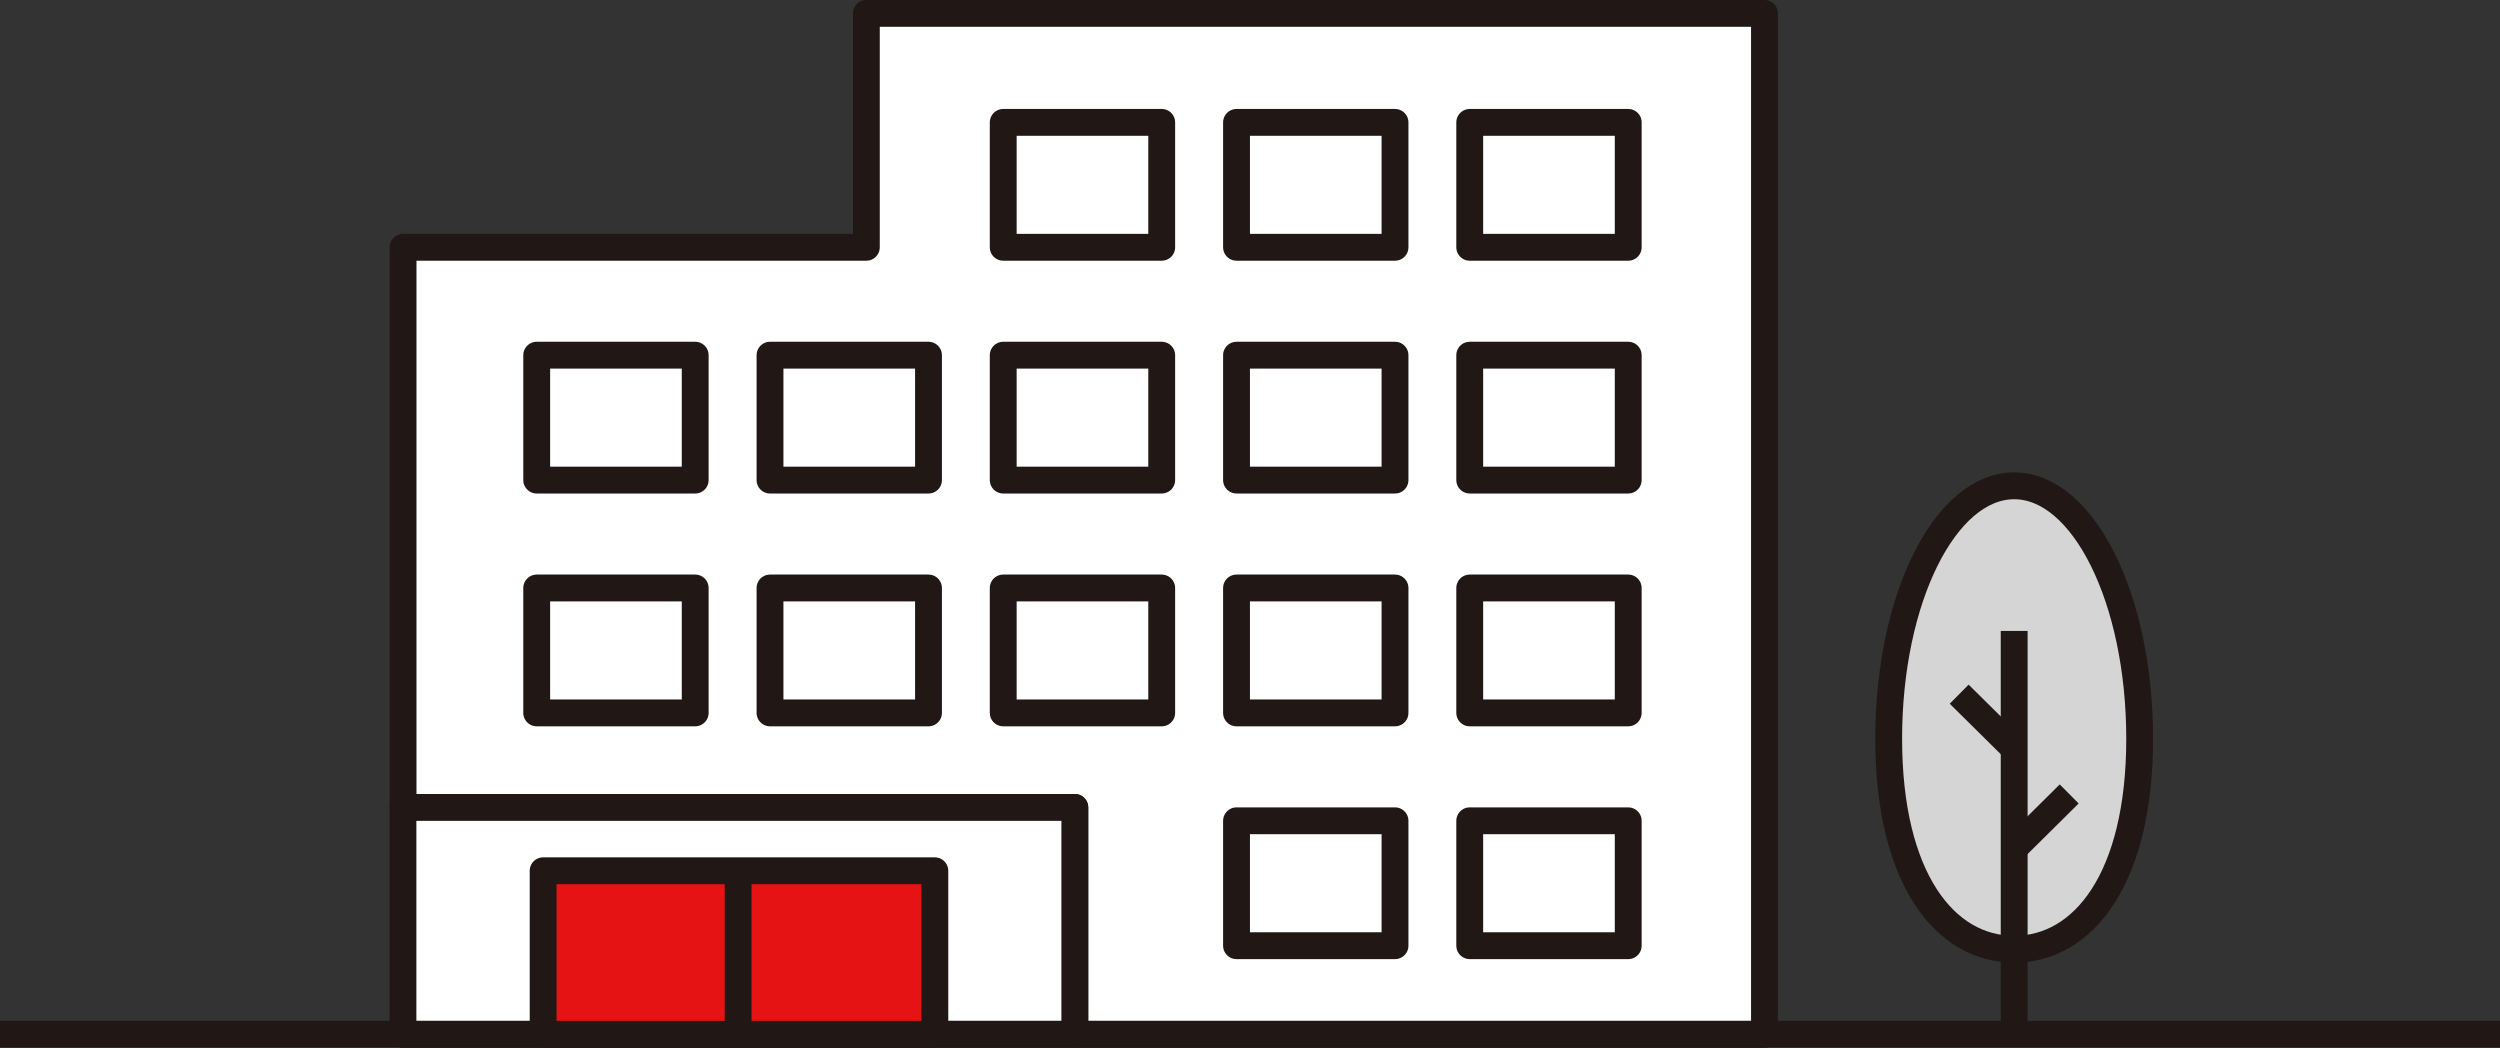
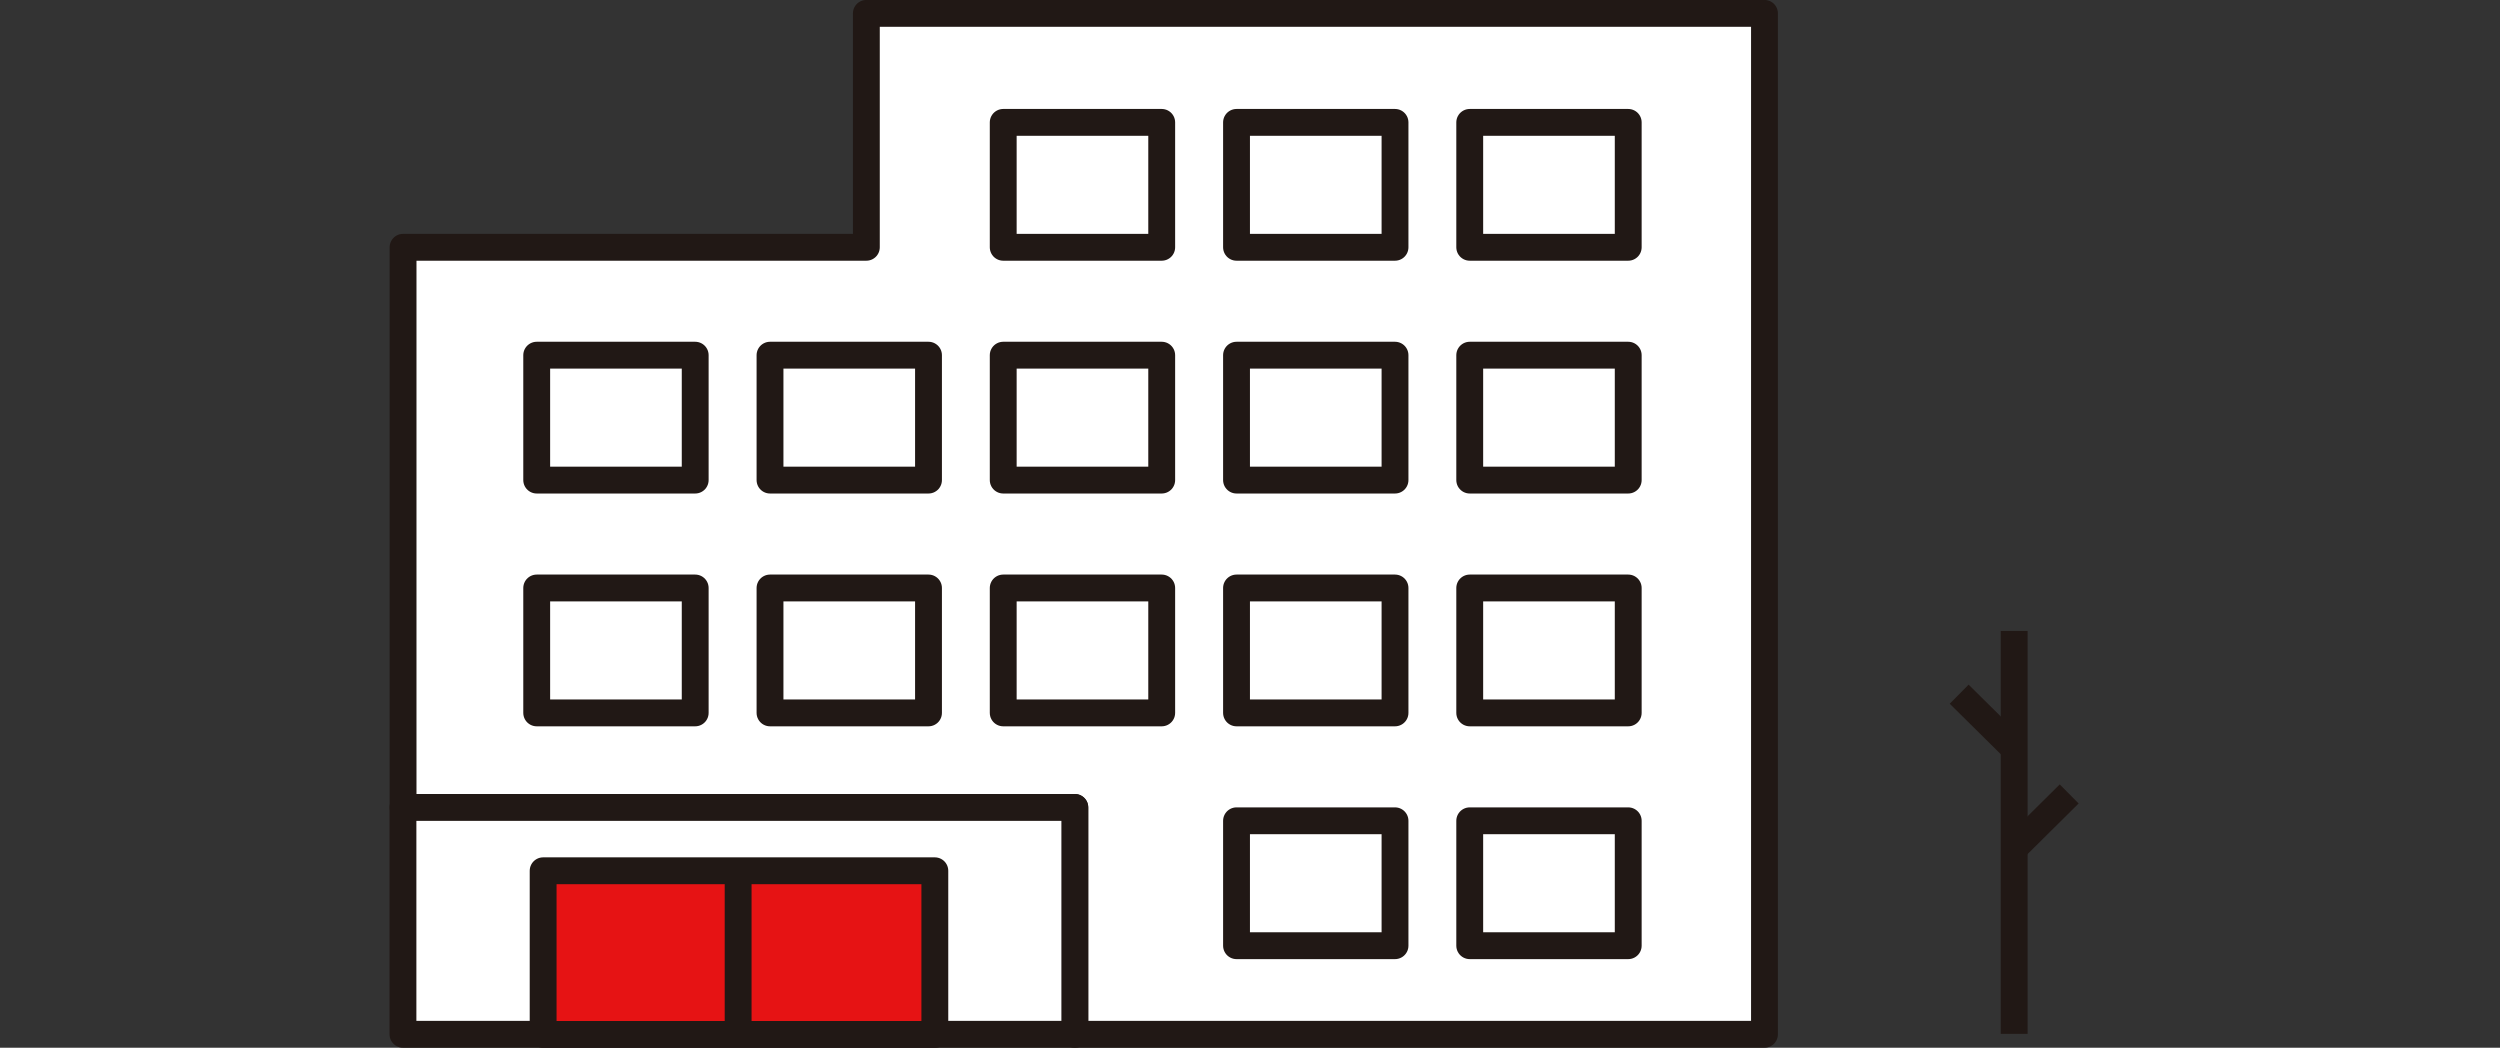
<svg xmlns="http://www.w3.org/2000/svg" id="_レイヤー_2" data-name="レイヤー 2" viewBox="0 0 248.6 104.19">
  <rect x="0" y="0" width="248.6" height="104.19" fill="#333333" stroke="none" />
  <defs>
    <style>
      .cls-1 {
        fill: #d5d5d5;
      }

      .cls-1, .cls-2, .cls-3 {
        stroke: #211815;
        stroke-linejoin: round;
        stroke-width: 2.67px;
      }

      .cls-2 {
        fill: #fff;
      }

      .cls-3 {
        fill: #e61314;
      }
    </style>
  </defs>
  <g id="contents">
    <g>
-       <path class="cls-1" d="m187.81,73.46c0,13.89,5.59,20.93,12.48,20.93s12.48-7.04,12.48-20.93-5.59-25.15-12.48-25.15-12.48,11.26-12.48,25.15Z" />
      <g>
        <line class="cls-2" x1="200.29" y1="102.81" x2="200.29" y2="62.74" />
        <line class="cls-2" x1="200.29" y1="84.37" x2="205.76" y2="78.95" />
        <line class="cls-2" x1="200.29" y1="74.44" x2="194.82" y2="69.03" />
      </g>
    </g>
    <polygon class="cls-2" points="86.15 24.59 86.15 1.33 175.46 1.33 175.46 102.85 106.88 102.85 106.88 80.29 40.08 80.29 40.08 24.59 86.15 24.59" />
    <rect class="cls-2" x="146.15" y="81.62" width="15.76" height="12.42" />
    <rect class="cls-2" x="122.96" y="81.62" width="15.76" height="12.42" />
    <rect class="cls-2" x="146.15" y="58.47" width="15.76" height="12.42" />
    <rect class="cls-2" x="122.96" y="58.47" width="15.76" height="12.42" />
    <rect class="cls-2" x="99.76" y="58.47" width="15.76" height="12.42" />
    <rect class="cls-2" x="76.57" y="58.47" width="15.76" height="12.42" />
    <rect class="cls-2" x="53.37" y="58.47" width="15.76" height="12.42" />
    <rect class="cls-2" x="146.15" y="35.32" width="15.76" height="12.42" />
    <rect class="cls-2" x="122.96" y="35.32" width="15.76" height="12.42" />
    <rect class="cls-2" x="99.76" y="35.32" width="15.76" height="12.42" />
    <rect class="cls-2" x="76.57" y="35.32" width="15.76" height="12.42" />
    <rect class="cls-2" x="53.37" y="35.32" width="15.76" height="12.42" />
    <rect class="cls-2" x="146.15" y="12.17" width="15.76" height="12.42" />
    <rect class="cls-2" x="122.96" y="12.17" width="15.76" height="12.42" />
    <rect class="cls-2" x="99.76" y="12.17" width="15.76" height="12.42" />
    <rect class="cls-2" x="40.08" y="80.29" width="66.81" height="22.56" transform="translate(146.96 183.14) rotate(180)" />
    <rect class="cls-3" x="54" y="86.58" width="38.95" height="16.27" transform="translate(146.96 189.44) rotate(180)" />
    <line class="cls-2" x1="73.4" y1="102.85" x2="73.4" y2="86.58" />
-     <line class="cls-2" y1="102.85" x2="248.6" y2="102.85" />
  </g>
</svg>